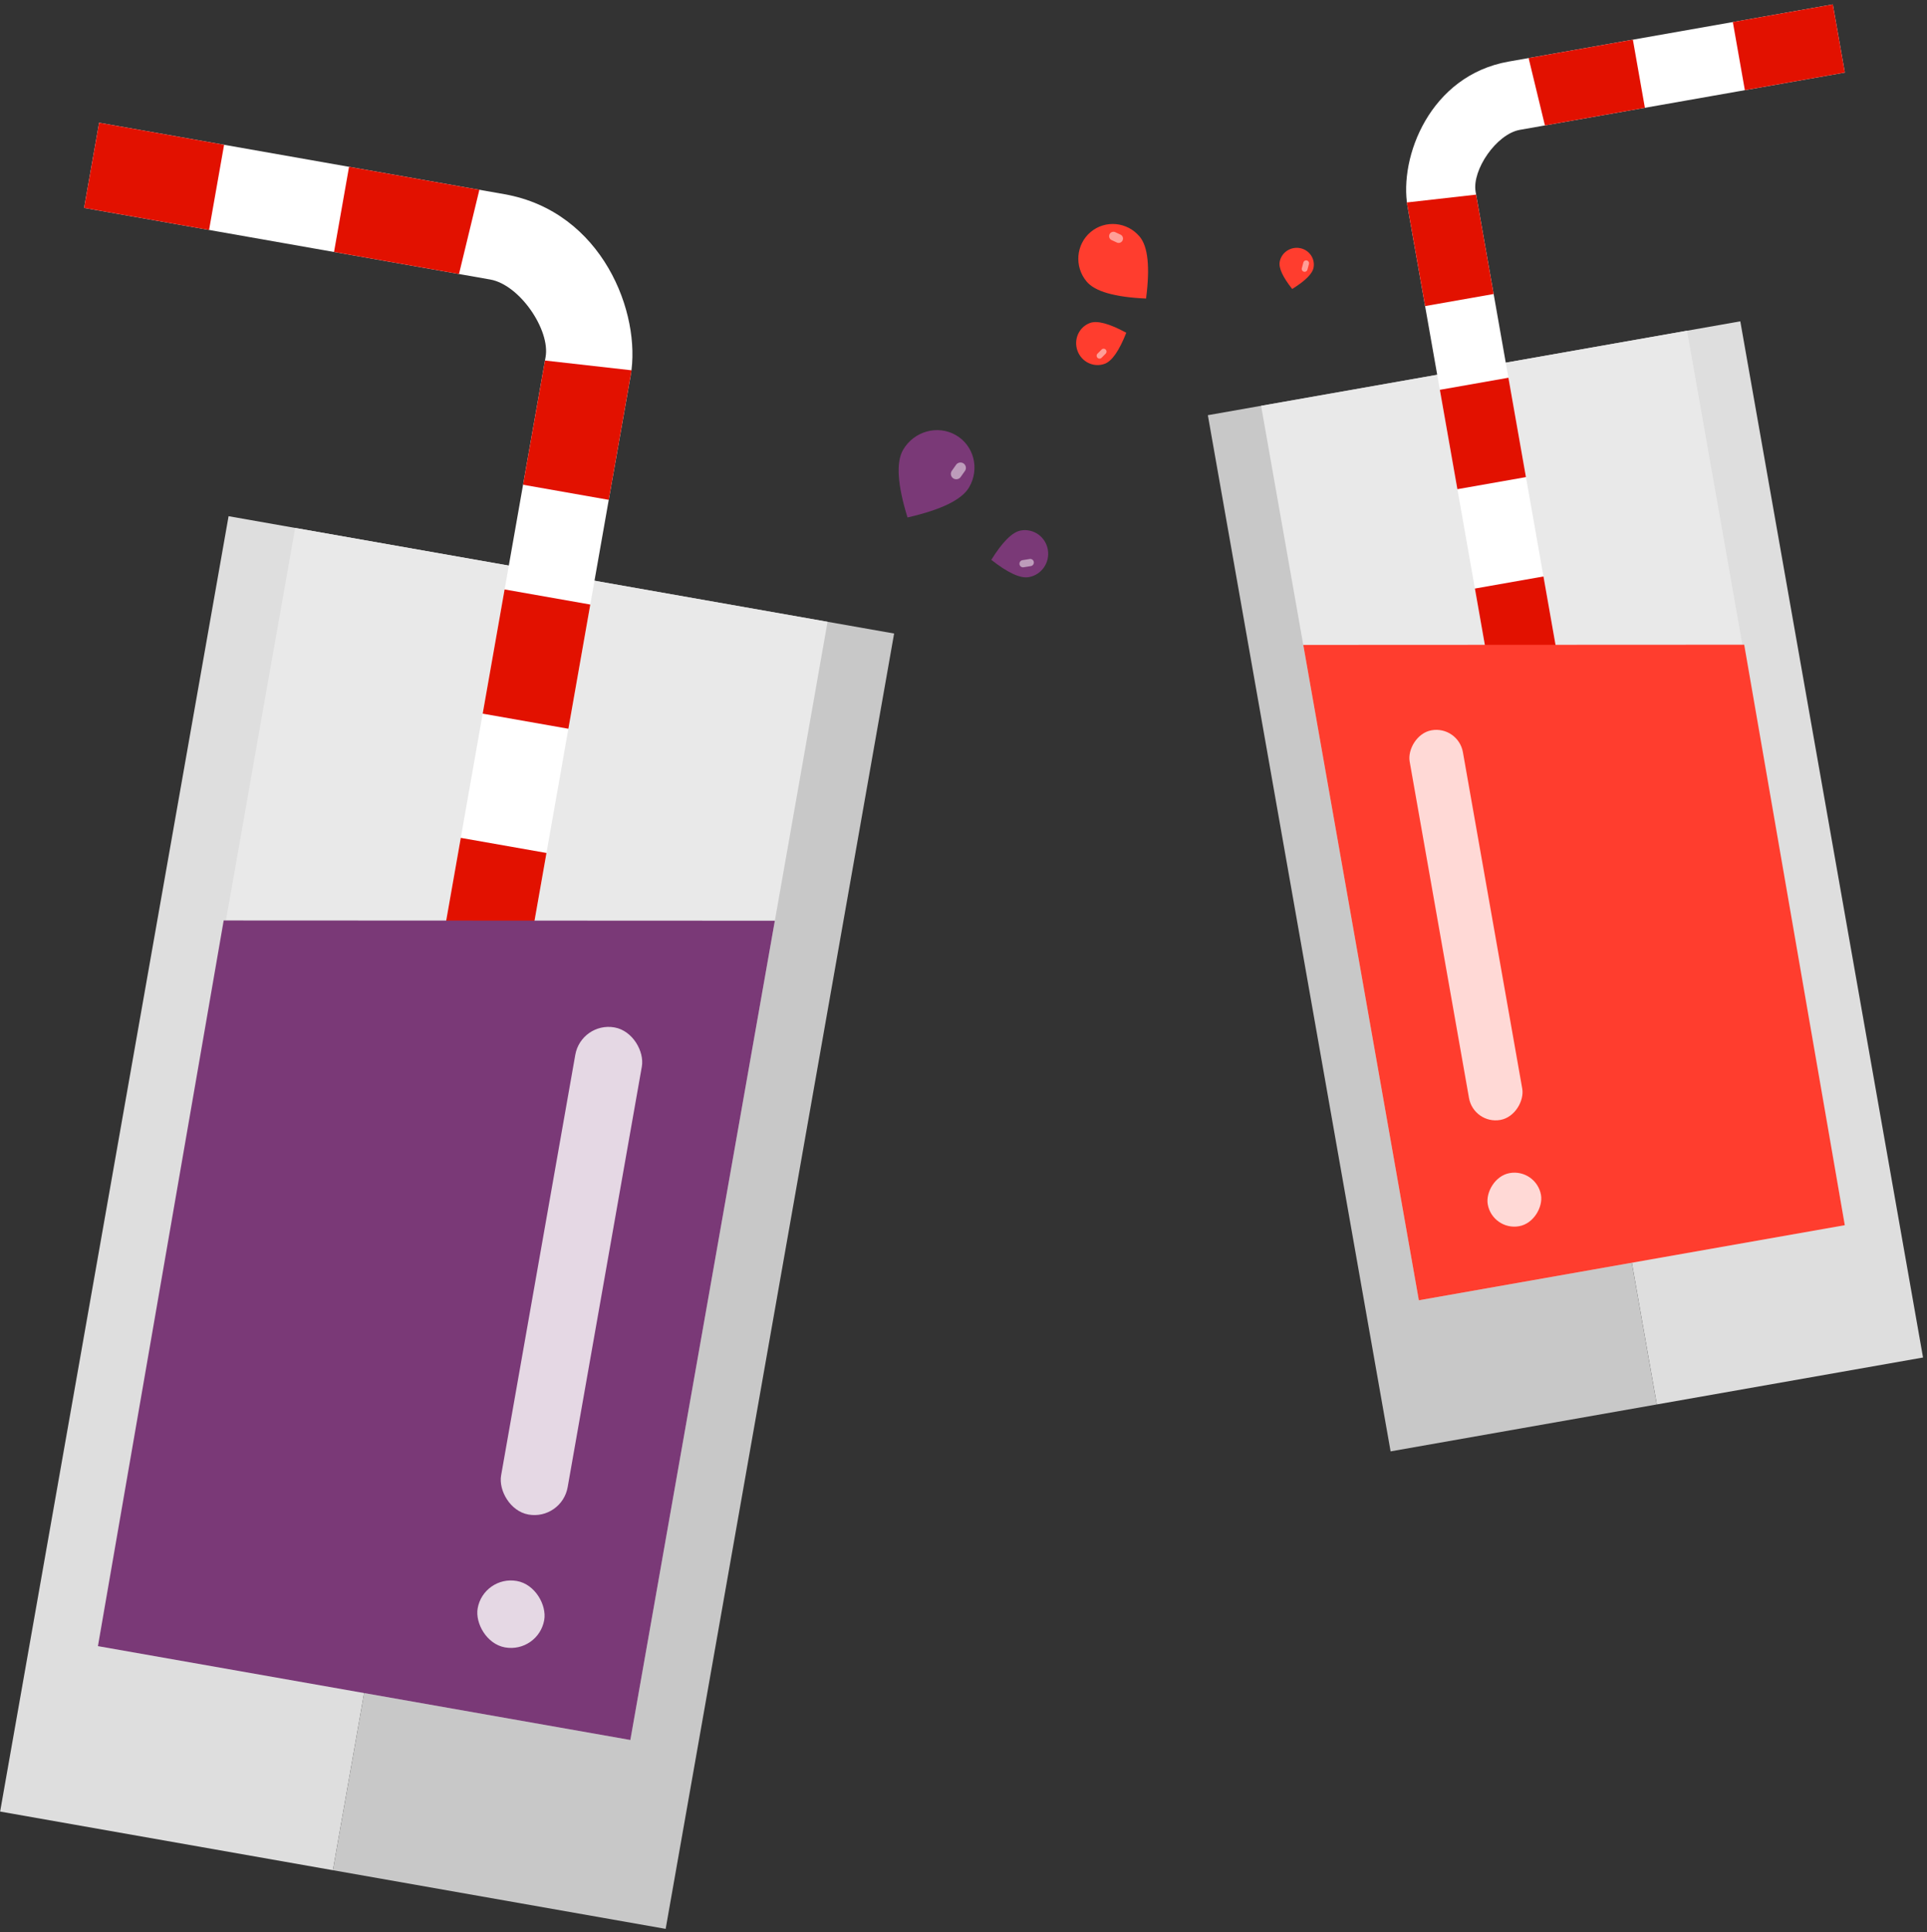
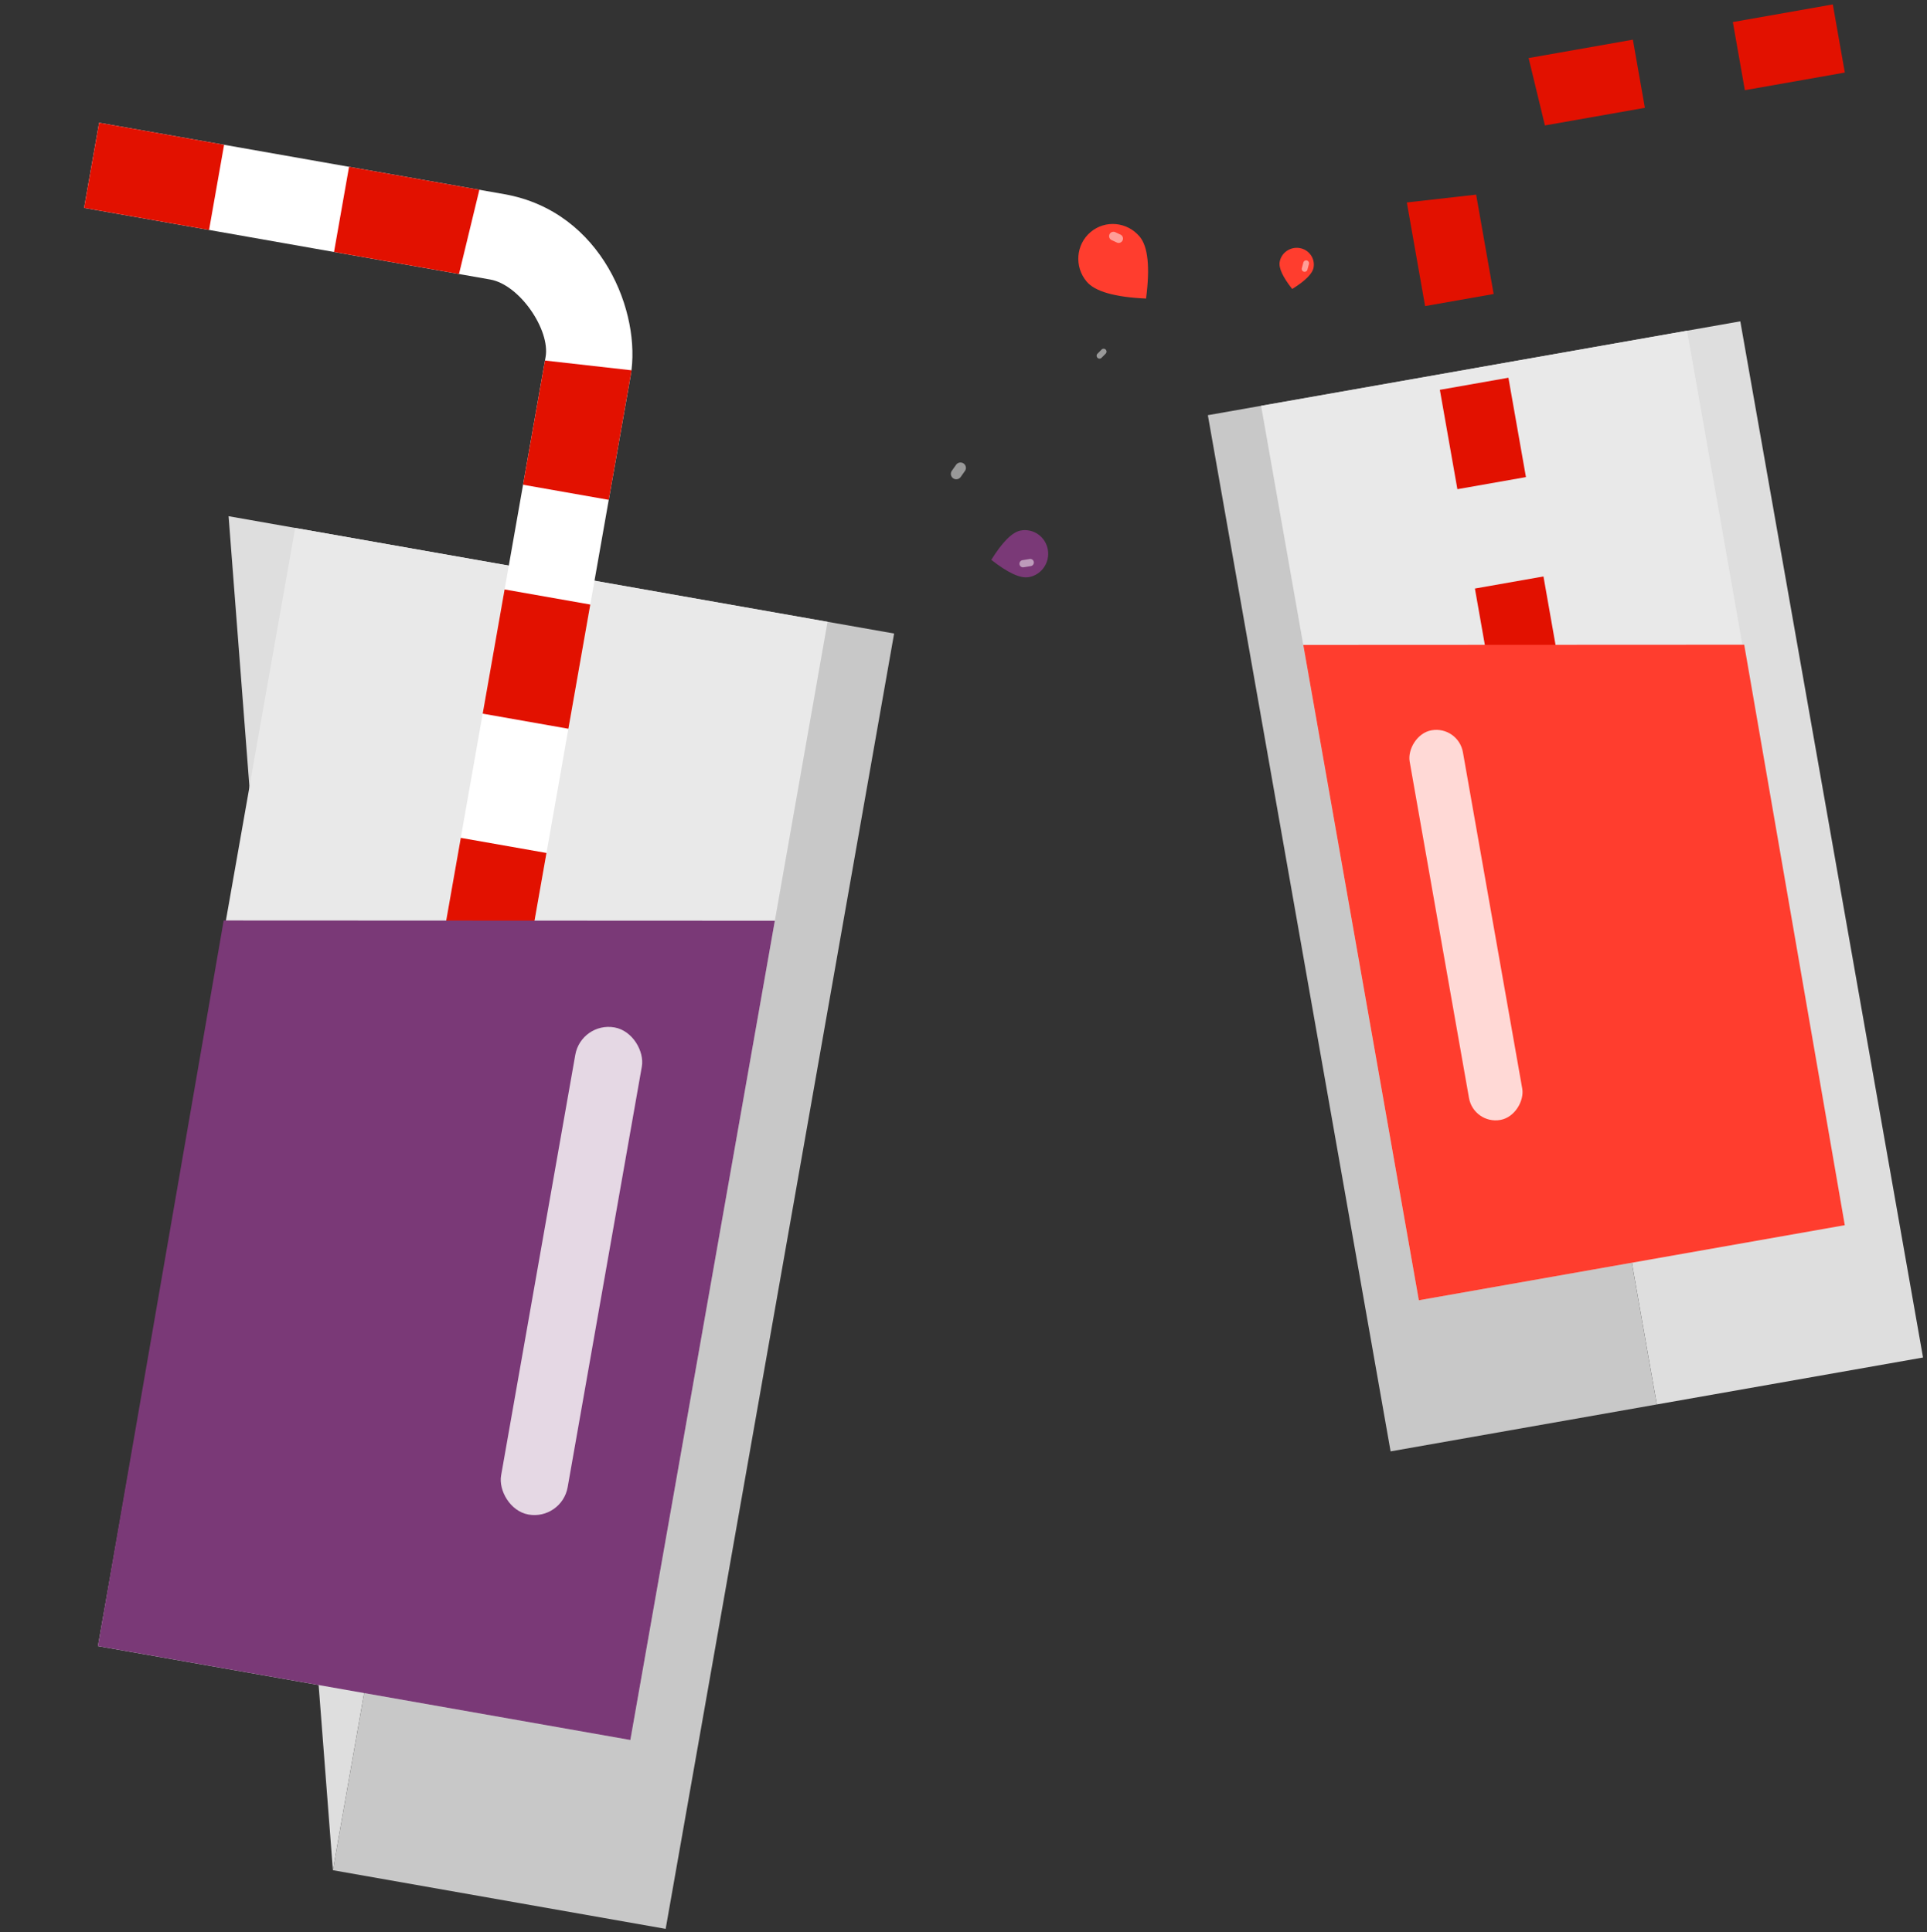
<svg xmlns="http://www.w3.org/2000/svg" width="346" height="347" viewBox="0 0 346 347">
  <rect x="0" y="0" width="346" height="347" fill="#333333" stroke="none" />
  <g fill="none" fill-rule="evenodd">
    <g transform="scale(-1 1) rotate(10 -168.059 -1881.6)">
      <path fill="#DEDEDE" fill-rule="nonzero" d="M26.475 53.323h48.538v188.959H26.475z" />
      <path fill="#C8C8C8" fill-rule="nonzero" d="M75.014 53.323h48.538v188.959H75.014z" />
      <path fill="#E9E9E9" fill-rule="nonzero" d="M36.183 53.323h77.661v163.119H36.183z" />
-       <path fill="#FFF" d="M81.735 110.429v-87.75c0-9.06-8.072-22.52-22.394-22.52H.232v12.425h59.24c4.296 0 9.764 5.63 9.764 9.578v88.267h12.499z" />
      <path fill="#E21100" d="M81.735 110.429H69.236v-18.12h12.499zM81.735 74.19H69.236V56.07h12.499zM69.236 40.799h12.499V21.903l-12.499.776zM36.687.16v12.424h18.228L55.695.16zM18.46 12.584H.232V.16H18.46z" />
      <path fill="#FF3D2E" fill-rule="nonzero" d="M35.869 110.64l77.975-13.711V216.44h-77.66z" />
      <rect width="9.708" height="71.062" x="88.961" y="116.024" fill="#FFF" fill-rule="nonzero" opacity=".803" rx="4.852" />
-       <rect width="9.708" height="9.69" x="88.961" y="196.776" fill="#FFF" fill-rule="nonzero" opacity=".803" rx="4.845" />
    </g>
    <g fill-rule="nonzero">
      <path fill="#FF3D2E" d="M205.779 53.617c-5.628-.253-9.187-1.273-10.678-3.06-2.236-2.681-1.913-6.657.72-8.88 2.634-2.224 6.581-1.853 8.817.828 1.49 1.787 1.87 5.491 1.14 11.112z" />
      <path fill="#FFF" fill-opacity=".5" d="M199.221 42.077l-.003.007a.778.778 0 0 0 .376 1.033l.934.436a.778.778 0 0 0 1.034-.376l.004-.007a.778.778 0 0 0-.376-1.033l-.935-.436a.778.778 0 0 0-1.034.376z" />
-       <path fill="#FF3D2E" d="M202.226 59.758c-1.275 3.237-2.57 5.097-3.881 5.58-1.968.723-4.154-.331-4.883-2.356-.73-2.024.275-4.252 2.243-4.976 1.312-.482 3.486.102 6.521 1.752z" />
      <path fill="#FFF" fill-opacity=".5" d="M197.06 64.254a.515.515 0 0 0 .73 0l.737-.742a.52.52 0 0 0 0-.734.515.515 0 0 0-.73 0l-.738.741a.52.52 0 0 0 0 .735z" />
      <path fill="#FF3D2E" d="M232.019 51.898c-1.698-2.151-2.446-3.776-2.245-4.876.301-1.65 1.908-2.755 3.588-2.47 1.68.285 2.798 1.853 2.496 3.503-.2 1.1-1.48 2.38-3.839 3.843z" />
      <path fill="#FFF" fill-opacity=".5" d="M234.118 48.793c.276.074.56-.09.634-.366l.272-1.013a.517.517 0 0 0-.366-.634.518.518 0 0 0-.634.367l-.272 1.013a.517.517 0 0 0 .366.633z" />
    </g>
    <g fill-rule="nonzero">
-       <path fill="#7A3977" d="M162.947 92.932c6.076-1.39 9.762-3.194 11.058-5.41 1.943-3.323.867-7.529-2.403-9.393-3.27-1.864-7.497-.68-9.44 2.643-1.295 2.216-1.034 6.27.785 12.16z" />
      <path fill="#FFF" fill-opacity=".5" d="M171.147 85.896l-.003-.002a.961.961 0 0 1-.236-1.343l.758-1.075a.972.972 0 0 1 1.349-.238l.003.002a.961.961 0 0 1 .237 1.344l-.759 1.075a.972.972 0 0 1-1.349.237z" />
      <path fill="#7A3977" d="M177.99 100.543c2.98 2.341 5.229 3.375 6.749 3.102 2.28-.41 3.804-2.617 3.404-4.929-.399-2.312-2.57-3.853-4.85-3.443-1.52.273-3.288 2.03-5.303 5.27z" />
      <path fill="#FFF" fill-opacity=".5" d="M183.056 101.34a.65.65 0 0 1 .538-.742l1.293-.209a.641.641 0 0 1 .736.535.65.65 0 0 1-.538.74l-1.293.21a.641.641 0 0 1-.736-.535z" />
    </g>
    <g transform="rotate(10 -114.174 109.956)">
-       <path fill="#DEDEDE" fill-rule="nonzero" d="M35.689 66.013H96.36v236.222H35.689z" />
+       <path fill="#DEDEDE" fill-rule="nonzero" d="M35.689 66.013H96.36v236.222z" />
      <path fill="#C8C8C8" fill-rule="nonzero" d="M96.36 66.013h60.671v236.222H96.36z" />
      <path fill="#E9E9E9" fill-rule="nonzero" d="M47.823 66.013h97.074v203.919H47.823z" />
      <path fill="#FFF" d="M102.403 138.314V28.616C102.403 17.29 92.313.464 74.41.464H.527v15.532h74.047c5.37 0 12.206 7.038 12.206 11.973v110.345h15.623z" />
      <path fill="#E21100" d="M102.403 138.314H86.78v-22.652h15.623zM102.403 93.011H86.78V70.36h15.623zM86.78 51.268h15.623V27.645l-15.623.971zM46.095.464v15.532h22.783L69.855.464zM23.31 15.996H.528V.464h22.784z" />
      <path fill="#7A3977" fill-rule="nonzero" d="M47.43 137.667l97.467-17.141V269.93H47.823z" />
      <rect width="12.134" height="88.836" x="113.793" y="144.397" fill="#FFF" fill-rule="nonzero" opacity=".803" rx="6.065" />
-       <rect width="12.134" height="12.114" x="113.793" y="245.347" fill="#FFF" fill-rule="nonzero" opacity=".803" rx="6.057" />
    </g>
  </g>
</svg>